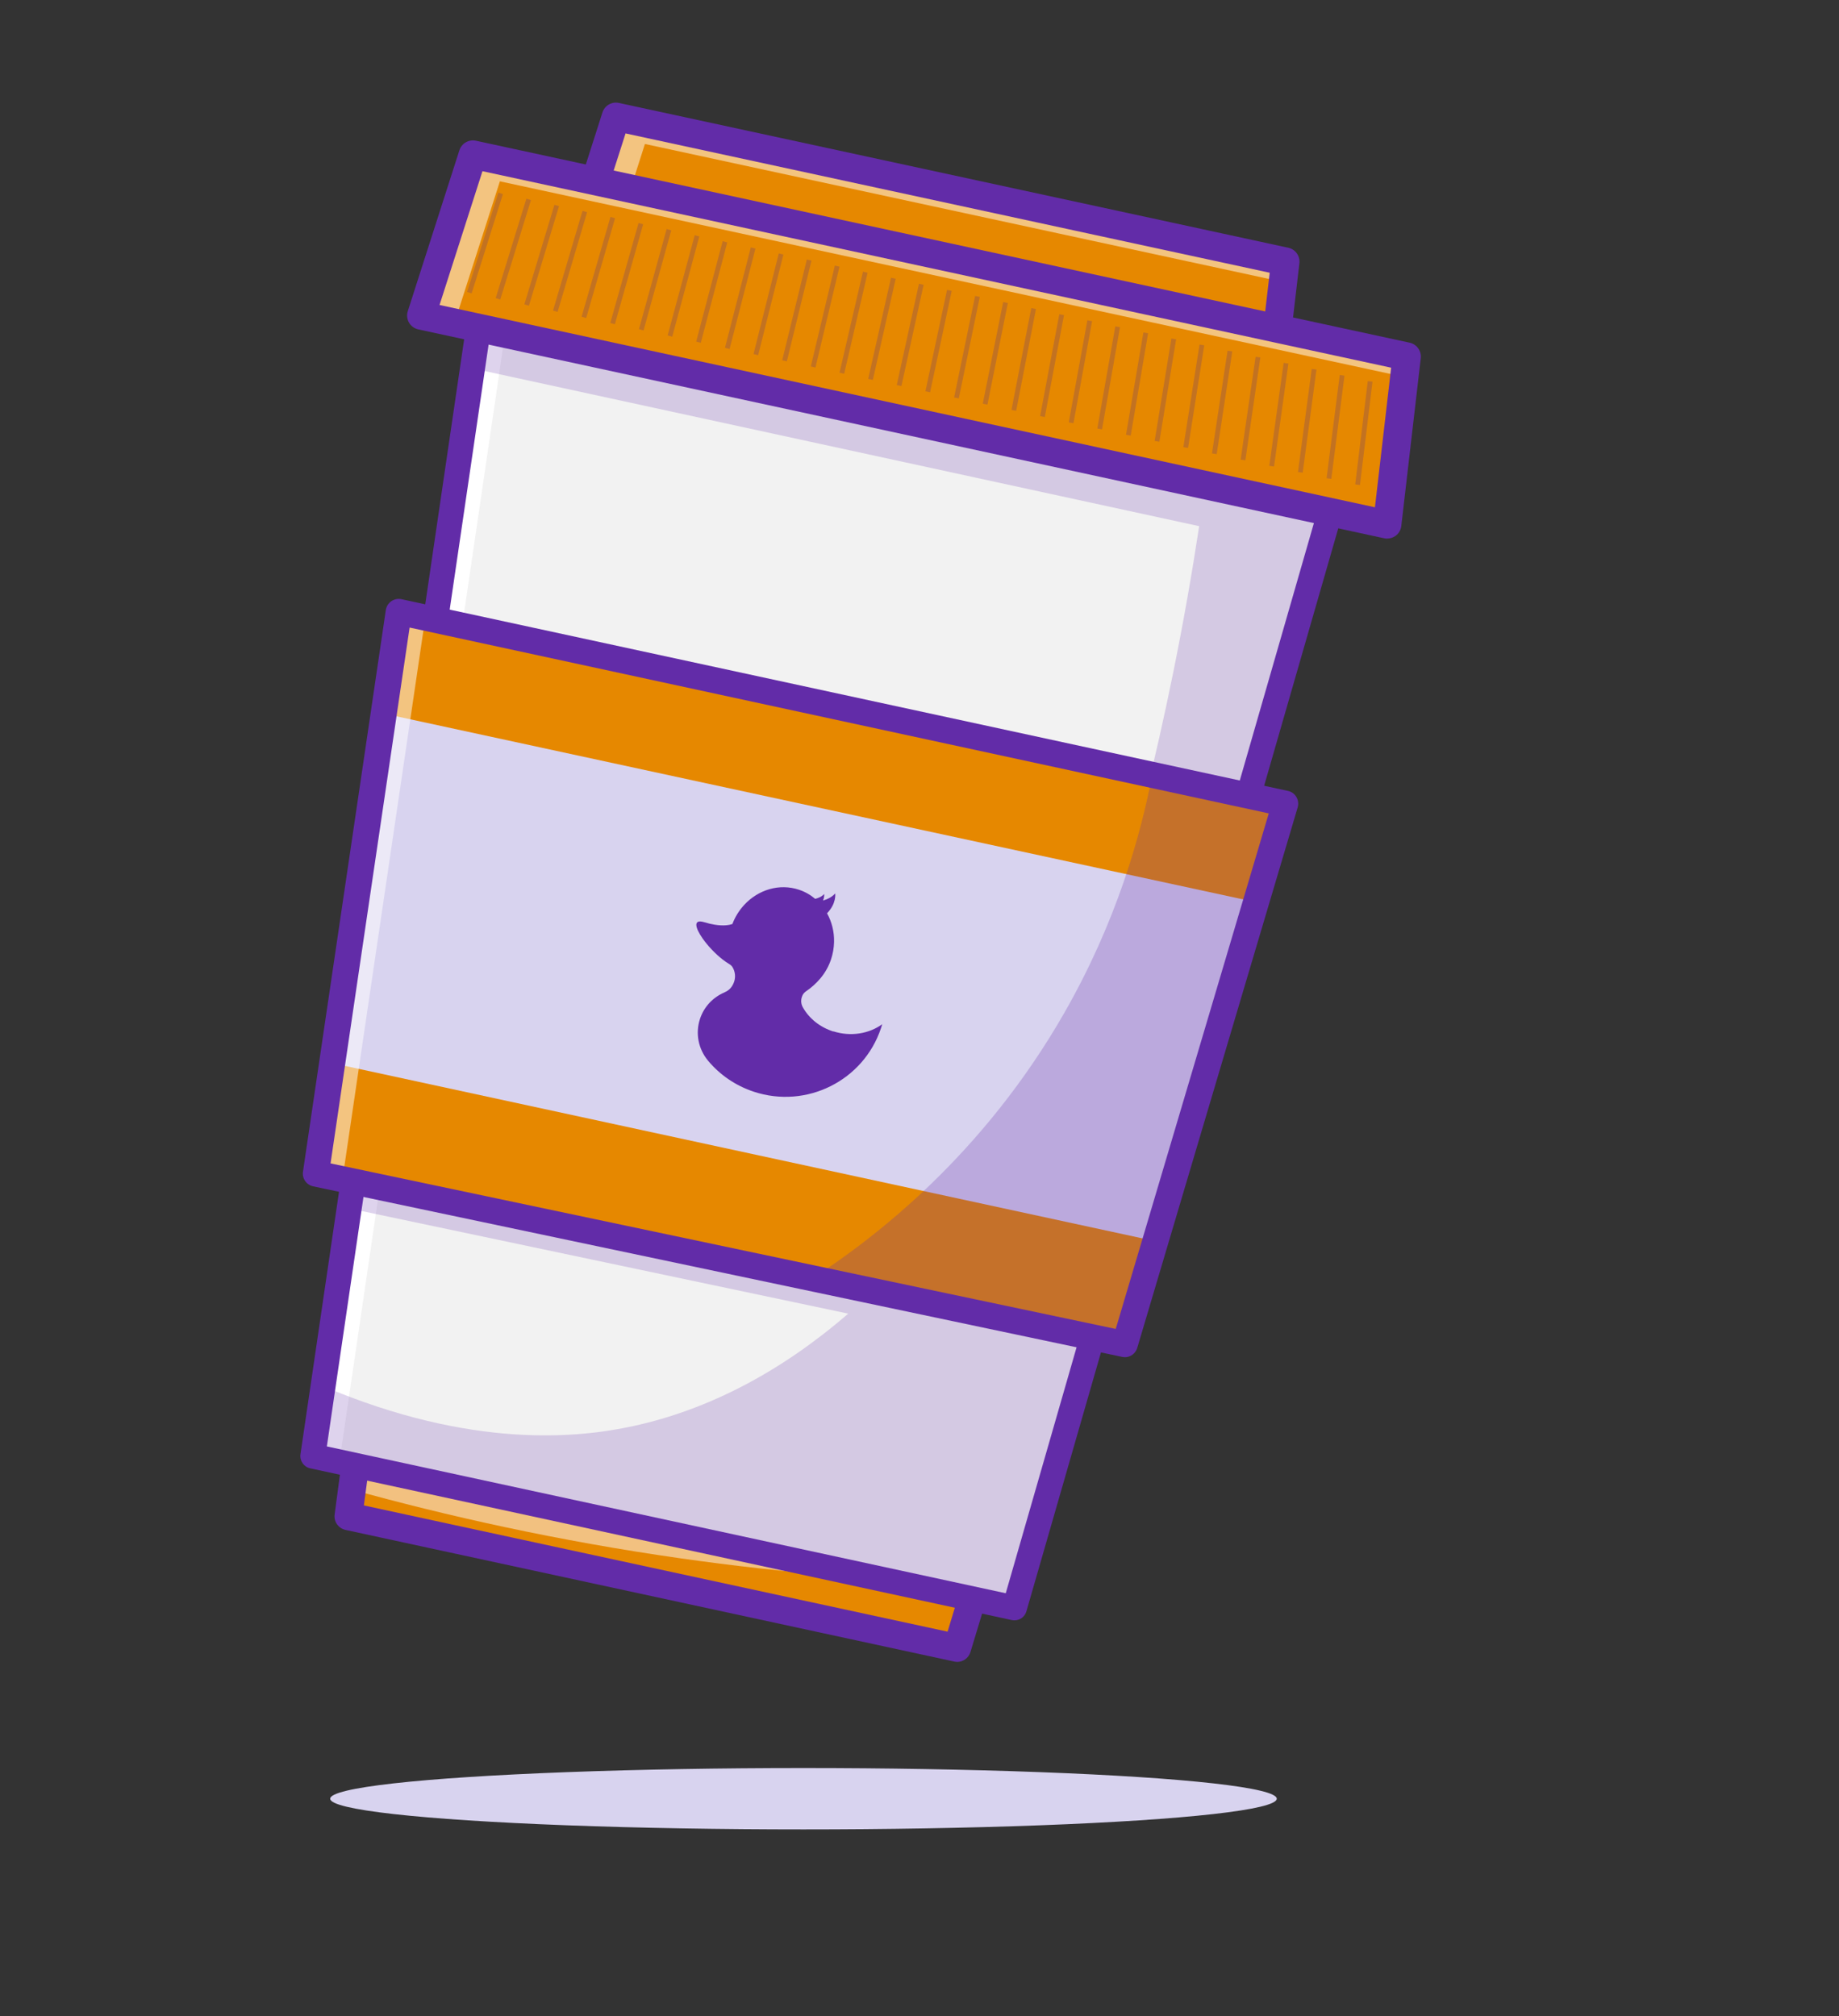
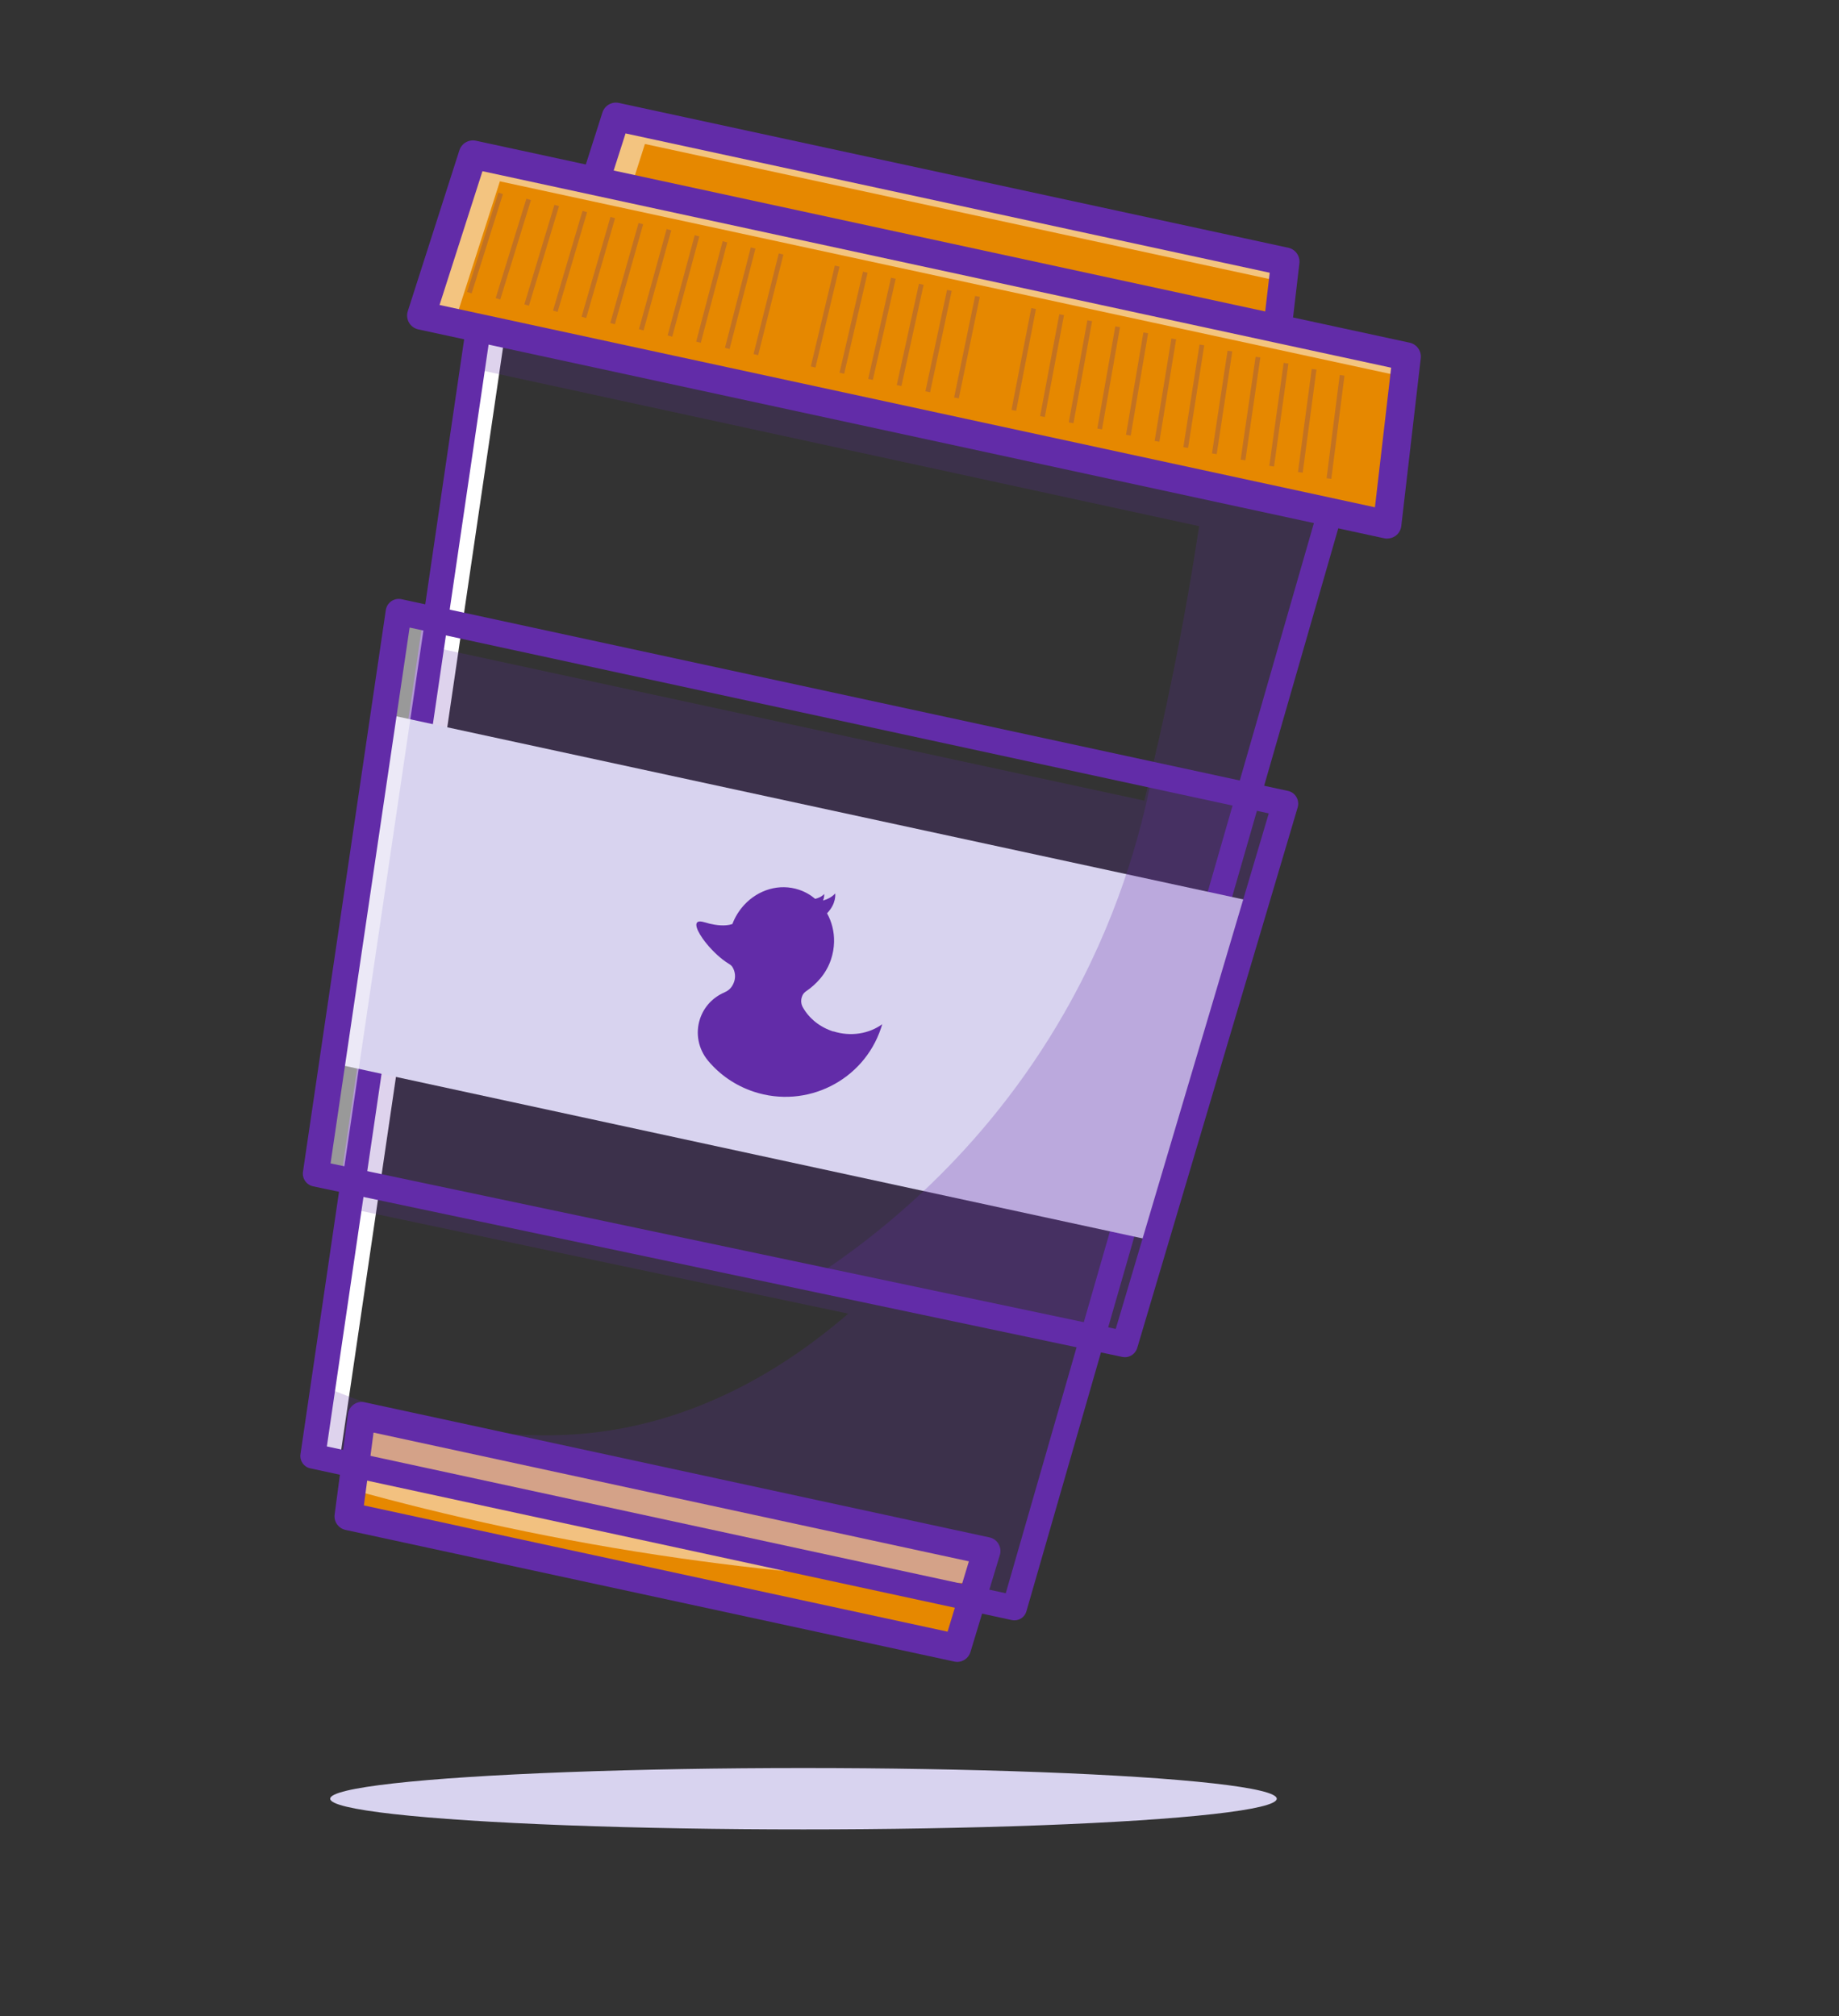
<svg xmlns="http://www.w3.org/2000/svg" id="Layer_1" viewBox="0 0 342.75 375.81">
  <rect x="0" y="0" width="342.75" height="375.81" fill="#333333" stroke="none" />
  <defs>
    <style>.cls-1{fill:#fff;}.cls-2{opacity:.5;}.cls-3{fill:#9e5b42;}.cls-4{fill:#d8d3ef;}.cls-5{fill:#f2c180;}.cls-6{fill:#e68800;}.cls-7{fill:#622ca8;}.cls-8{opacity:.21;}.cls-9{opacity:.25;}.cls-10{fill:#f2f2f2;}</style>
  </defs>
  <g>
    <ellipse class="cls-4" cx="149.75" cy="335.29" rx="88.21" ry="5.72" />
    <g>
      <g>
        <g>
          <polygon class="cls-5" points="178.4 307.18 64.94 282.64 67.43 263.91 183.88 289.1 178.4 307.18" />
          <path class="cls-6" d="M178.4,307.18l-113.46-24.54c.13-1.68,.26-3.36,.39-5.04,17.96,4.99,38.56,9.61,61.5,12.88,19.85,2.83,38.26,4.2,54.84,4.66-1.09,4.01-2.17,8.03-3.26,12.04Z" />
          <path class="cls-7" d="M178.4,309.78c-.18,0-.37-.02-.55-.06l-113.46-24.54c-1.32-.29-2.2-1.53-2.02-2.87l2.48-18.73c.1-.72,.49-1.36,1.08-1.78,.59-.42,1.33-.57,2.04-.41l116.45,25.19c.71,.15,1.32,.59,1.68,1.22,.37,.62,.46,1.37,.25,2.06l-5.48,18.09c-.34,1.11-1.36,1.84-2.48,1.84Zm-110.58-29.16l108.79,23.53,3.97-13.11-110.96-24-1.8,13.58Z" />
        </g>
-         <polygon class="cls-10" points="252.12 80.77 247.89 95.46 245.78 102.79 231.27 153.2 202.2 254.17 189.08 299.71 58.31 271.43 60.22 258.39 65.08 225.26 80.44 120.57 88.06 68.67 89.17 61.12 91.39 46 252.12 80.77" />
        <polygon class="cls-1" points="63.26 272.5 58.31 271.43 60.22 258.39 91.39 46 96.35 47.07 65.18 259.46 63.26 272.5" />
        <g class="cls-8">
          <path class="cls-7" d="M223.66,74.61c-.23,5.21-.56,10.34-.99,15.39L89.17,61.12l-1.11,7.55c45.15,9.8,90.29,19.61,135.44,29.41-1.33,8.74-2.92,17.84-4.83,27.24-1.68,8.3-3.49,16.28-5.39,23.93-44.28-9.56-88.56-19.12-132.84-28.68l-15.36,104.68,67.29,14.19,23.18,4.89,2.54,.54c-12.38,10.72-25.92,17.89-40.12,20.97-10.24,2.22-30.01,4.3-57.76-7.45l-1.91,13.04,130.78,28.29,13.11-45.55h0s29.07-100.97,29.07-100.97h0s14.51-50.41,14.51-50.41h0s1.55-5.38,1.55-5.38l4.79-16.64-28.46-6.16Z" />
        </g>
        <path class="cls-7" d="M189.08,302.04c-.16,0-.33-.02-.49-.05l-130.78-28.29c-1.19-.26-1.98-1.4-1.81-2.61L89.09,45.66c.09-.64,.45-1.21,.97-1.57,.53-.37,1.19-.5,1.81-.36l160.73,34.77c.63,.14,1.17,.53,1.5,1.08,.33,.55,.42,1.22,.24,1.83l-63.04,218.95c-.29,1.01-1.22,1.68-2.23,1.68Zm-128.16-32.42l126.53,27.37,61.75-214.48L93.33,48.79l-32.41,220.82Z" />
        <g>
-           <polygon class="cls-6" points="239.54 149.8 234.09 168.17 215.34 231.36 209.64 250.55 156.63 239.37 133.45 234.49 58.87 218.76 61.91 198.17 71.52 133.01 74.31 114.06 239.54 149.8" />
          <polygon class="cls-4" points="234.09 168.17 215.34 231.36 61.91 198.17 71.52 133.01 234.09 168.17" />
          <g class="cls-2">
            <polygon class="cls-1" points="63.83 219.81 58.87 218.76 74.31 114.06 79.27 115.13 63.83 219.81" />
          </g>
          <g class="cls-9">
            <path class="cls-7" d="M239.54,149.8l-29.9,100.75c-19.33-4.13-38.66-8.27-57.98-12.4,11.59-7.58,31.62-22.96,46.73-49.39,9.7-16.97,14.16-32.88,16.36-44.3,8.27,1.78,16.53,3.56,24.8,5.34Z" />
          </g>
          <path class="cls-7" d="M209.64,252.98c-.17,0-.33-.02-.5-.05l-150.77-31.79c-1.25-.26-2.09-1.46-1.9-2.73l15.44-104.7c.1-.66,.47-1.26,1.02-1.64,.55-.38,1.24-.52,1.89-.38l165.23,35.74c.66,.14,1.23,.55,1.57,1.14,.34,.58,.43,1.28,.24,1.93l-29.9,100.75c-.31,1.05-1.27,1.74-2.32,1.74ZM61.6,216.86l146.35,30.86,28.52-96.1L76.34,116.98l-14.73,99.88Z" />
        </g>
        <g>
          <polygon class="cls-6" points="236.91 71.41 107.86 43.49 114.8 21.78 239.56 48.77 236.91 71.41" />
          <g class="cls-2">
            <polygon class="cls-1" points="239.11 52.56 120.2 26.84 114.42 44.91 107.86 43.49 114.81 21.78 239.55 48.77 239.11 52.56" />
          </g>
          <path class="cls-7" d="M236.91,74.05c-.19,0-.37-.02-.56-.06L107.3,46.07c-.73-.16-1.36-.62-1.73-1.26-.37-.65-.46-1.42-.23-2.13l6.94-21.71c.41-1.3,1.75-2.07,3.08-1.78l124.75,26.99c1.33,.29,2.22,1.54,2.07,2.89l-2.65,22.64c-.09,.74-.48,1.41-1.09,1.84-.45,.32-.99,.49-1.54,.49ZM111.26,41.53l123.36,26.68,2.03-17.37L116.59,24.87l-5.33,16.65Z" />
        </g>
        <g>
          <polygon class="cls-6" points="258.55 97.76 78.51 58.82 88.14 28.82 262.18 66.47 258.55 97.76" />
          <g class="cls-2">
            <polygon class="cls-1" points="262.18 66.47 94.34 30.16 88.14 28.82 78.51 58.82 78.88 58.9 84.71 60.16 93.17 33.8 261.38 70.19 262.18 66.47" />
          </g>
          <path class="cls-7" d="M258.55,100.4c-.19,0-.37-.02-.56-.06L77.96,61.4c-.73-.16-1.36-.62-1.73-1.26-.37-.65-.46-1.42-.23-2.13l9.62-30c.42-1.29,1.75-2.06,3.07-1.78l174.04,37.65c1.33,.29,2.22,1.54,2.07,2.89l-3.63,31.29c-.09,.74-.48,1.41-1.09,1.84-.45,.32-.99,.49-1.54,.49ZM81.92,56.85l174.34,37.71,3.02-26.02L89.92,31.91l-8,24.94Z" />
        </g>
      </g>
      <g class="cls-2">
        <rect class="cls-3" x="80.68" y="44.85" width="19.41" height=".89" transform="translate(20.03 117.89) rotate(-72.51)" />
        <rect class="cls-3" x="85.97" y="45.99" width="19.4" height=".89" transform="translate(23.09 124.16) rotate(-72.85)" />
        <rect class="cls-3" x="91.26" y="47.14" width="19.39" height=".89" transform="translate(26.21 130.46) rotate(-73.19)" />
        <rect class="cls-3" x="96.55" y="48.28" width="19.38" height=".89" transform="translate(29.4 136.79) rotate(-73.53)" />
        <rect class="cls-3" x="101.84" y="49.42" width="19.37" height=".89" transform="translate(32.63 143.14) rotate(-73.87)" />
        <rect class="cls-3" x="107.13" y="50.56" width="19.37" height=".89" transform="translate(35.94 149.53) rotate(-74.21)" />
        <rect class="cls-3" x="112.42" y="51.71" width="19.36" height=".89" transform="translate(39.3 155.94) rotate(-74.55)" />
        <rect class="cls-3" x="117.7" y="52.85" width="19.35" height=".89" transform="translate(42.73 162.38) rotate(-74.89)" />
        <rect class="cls-3" x="122.99" y="53.99" width="19.35" height=".89" transform="translate(46.21 168.85) rotate(-75.24)" />
        <rect class="cls-3" x="128.28" y="55.14" width="19.34" height=".89" transform="translate(49.75 175.33) rotate(-75.57)" />
        <rect class="cls-3" x="133.56" y="56.28" width="19.34" height=".89" transform="translate(53.36 181.85) rotate(-75.92)" />
-         <rect class="cls-3" x="138.85" y="57.42" width="19.33" height=".89" transform="translate(57.03 188.39) rotate(-76.26)" />
        <rect class="cls-3" x="144.13" y="58.57" width="19.33" height=".89" transform="translate(60.74 194.94) rotate(-76.6)" />
        <rect class="cls-3" x="149.42" y="59.71" width="19.33" height=".89" transform="translate(64.54 201.53) rotate(-76.94)" />
        <rect class="cls-3" x="154.71" y="60.85" width="19.33" height=".89" transform="translate(68.39 208.14) rotate(-77.28)" />
        <rect class="cls-3" x="159.99" y="61.99" width="19.33" height=".89" transform="translate(72.31 214.77) rotate(-77.63)" />
        <rect class="cls-3" x="165.27" y="63.14" width="19.33" height=".89" transform="translate(76.28 221.42) rotate(-77.97)" />
        <rect class="cls-3" x="170.56" y="64.28" width="19.33" height=".89" transform="translate(80.32 228.09) rotate(-78.31)" />
-         <rect class="cls-3" x="175.84" y="65.42" width="19.33" height=".89" transform="translate(84.42 234.78) rotate(-78.65)" />
        <rect class="cls-3" x="181.13" y="66.57" width="19.33" height=".89" transform="translate(88.58 241.49) rotate(-78.99)" />
        <rect class="cls-3" x="186.41" y="67.71" width="19.33" height=".89" transform="translate(92.8 248.22) rotate(-79.33)" />
        <rect class="cls-3" x="191.69" y="68.85" width="19.34" height=".89" transform="translate(97.09 254.97) rotate(-79.67)" />
        <rect class="cls-3" x="196.97" y="70" width="19.34" height=".89" transform="translate(101.44 261.74) rotate(-80.02)" />
        <rect class="cls-3" x="202.25" y="71.14" width="19.35" height=".89" transform="translate(105.86 268.53) rotate(-80.36)" />
        <rect class="cls-3" x="207.54" y="72.28" width="19.35" height=".89" transform="translate(110.33 275.33) rotate(-80.7)" />
        <rect class="cls-3" x="212.82" y="73.43" width="19.36" height=".89" transform="translate(114.87 282.14) rotate(-81.04)" />
        <rect class="cls-3" x="218.1" y="74.57" width="19.37" height=".89" transform="translate(119.47 288.98) rotate(-81.38)" />
        <rect class="cls-3" x="223.38" y="75.71" width="19.37" height=".89" transform="translate(124.14 295.82) rotate(-81.72)" />
        <rect class="cls-3" x="228.66" y="76.85" width="19.38" height=".89" transform="translate(128.87 302.69) rotate(-82.06)" />
        <rect class="cls-3" x="233.94" y="78" width="19.39" height=".89" transform="translate(133.66 309.56) rotate(-82.4)" />
        <rect class="cls-3" x="239.22" y="79.14" width="19.4" height=".89" transform="translate(138.51 316.45) rotate(-82.74)" />
-         <rect class="cls-3" x="244.5" y="80.28" width="19.41" height=".89" transform="translate(143.43 323.35) rotate(-83.08)" />
      </g>
    </g>
  </g>
  <path class="cls-7" d="M155.33,192.28c-2.52-.8-4.49-2.42-5.64-4.41l-.14-.26-.03-.06c-.23-.51-.27-1.11-.08-1.68,.13-.39,.26-.64,.55-.9,0,0,.1-.08,.13-.11,2.07-1.4,3.88-3.37,4.76-6.01,.36-1.08,.54-2.16,.57-3.23,.05-1.93-.42-3.79-1.31-5.38,1.81-1.85,1.52-3.7,1.52-3.7-.56,.65-1.37,1.06-2.27,1.33,.29-.69,.21-1.22,.21-1.22-.4,.46-1.01,.74-1.67,.9-.87-.74-1.88-1.32-3.02-1.7-3.66-1.22-7.58,0-10.18,2.8-.94,1.01-1.71,2.22-2.23,3.59-.54,.19-1.59,.4-3.27,.13-.58-.09-1.24-.24-1.99-.47-2.11-.64-1.69,1.05-.25,3.09,.93,1.31,2.28,2.76,3.66,3.84,.42,.33,.85,.62,1.26,.87,.27,.16,.51,.38,.66,.66,0,0,0,0,0,0,.44,.78,.56,1.72,.26,2.63-.31,.92-.88,1.59-1.72,1.95l-.11,.06c-2.07,.89-3.77,2.61-4.53,4.91-.91,2.74-.28,5.62,1.42,7.71,.04,.05,.08,.09,.11,.14,2.16,2.57,5.04,4.59,8.46,5.73,9.84,3.27,20.47-2.03,23.74-11.84,.08-.24,.16-.48,.23-.73-2.43,1.76-5.83,2.37-9.1,1.33Z" />
</svg>